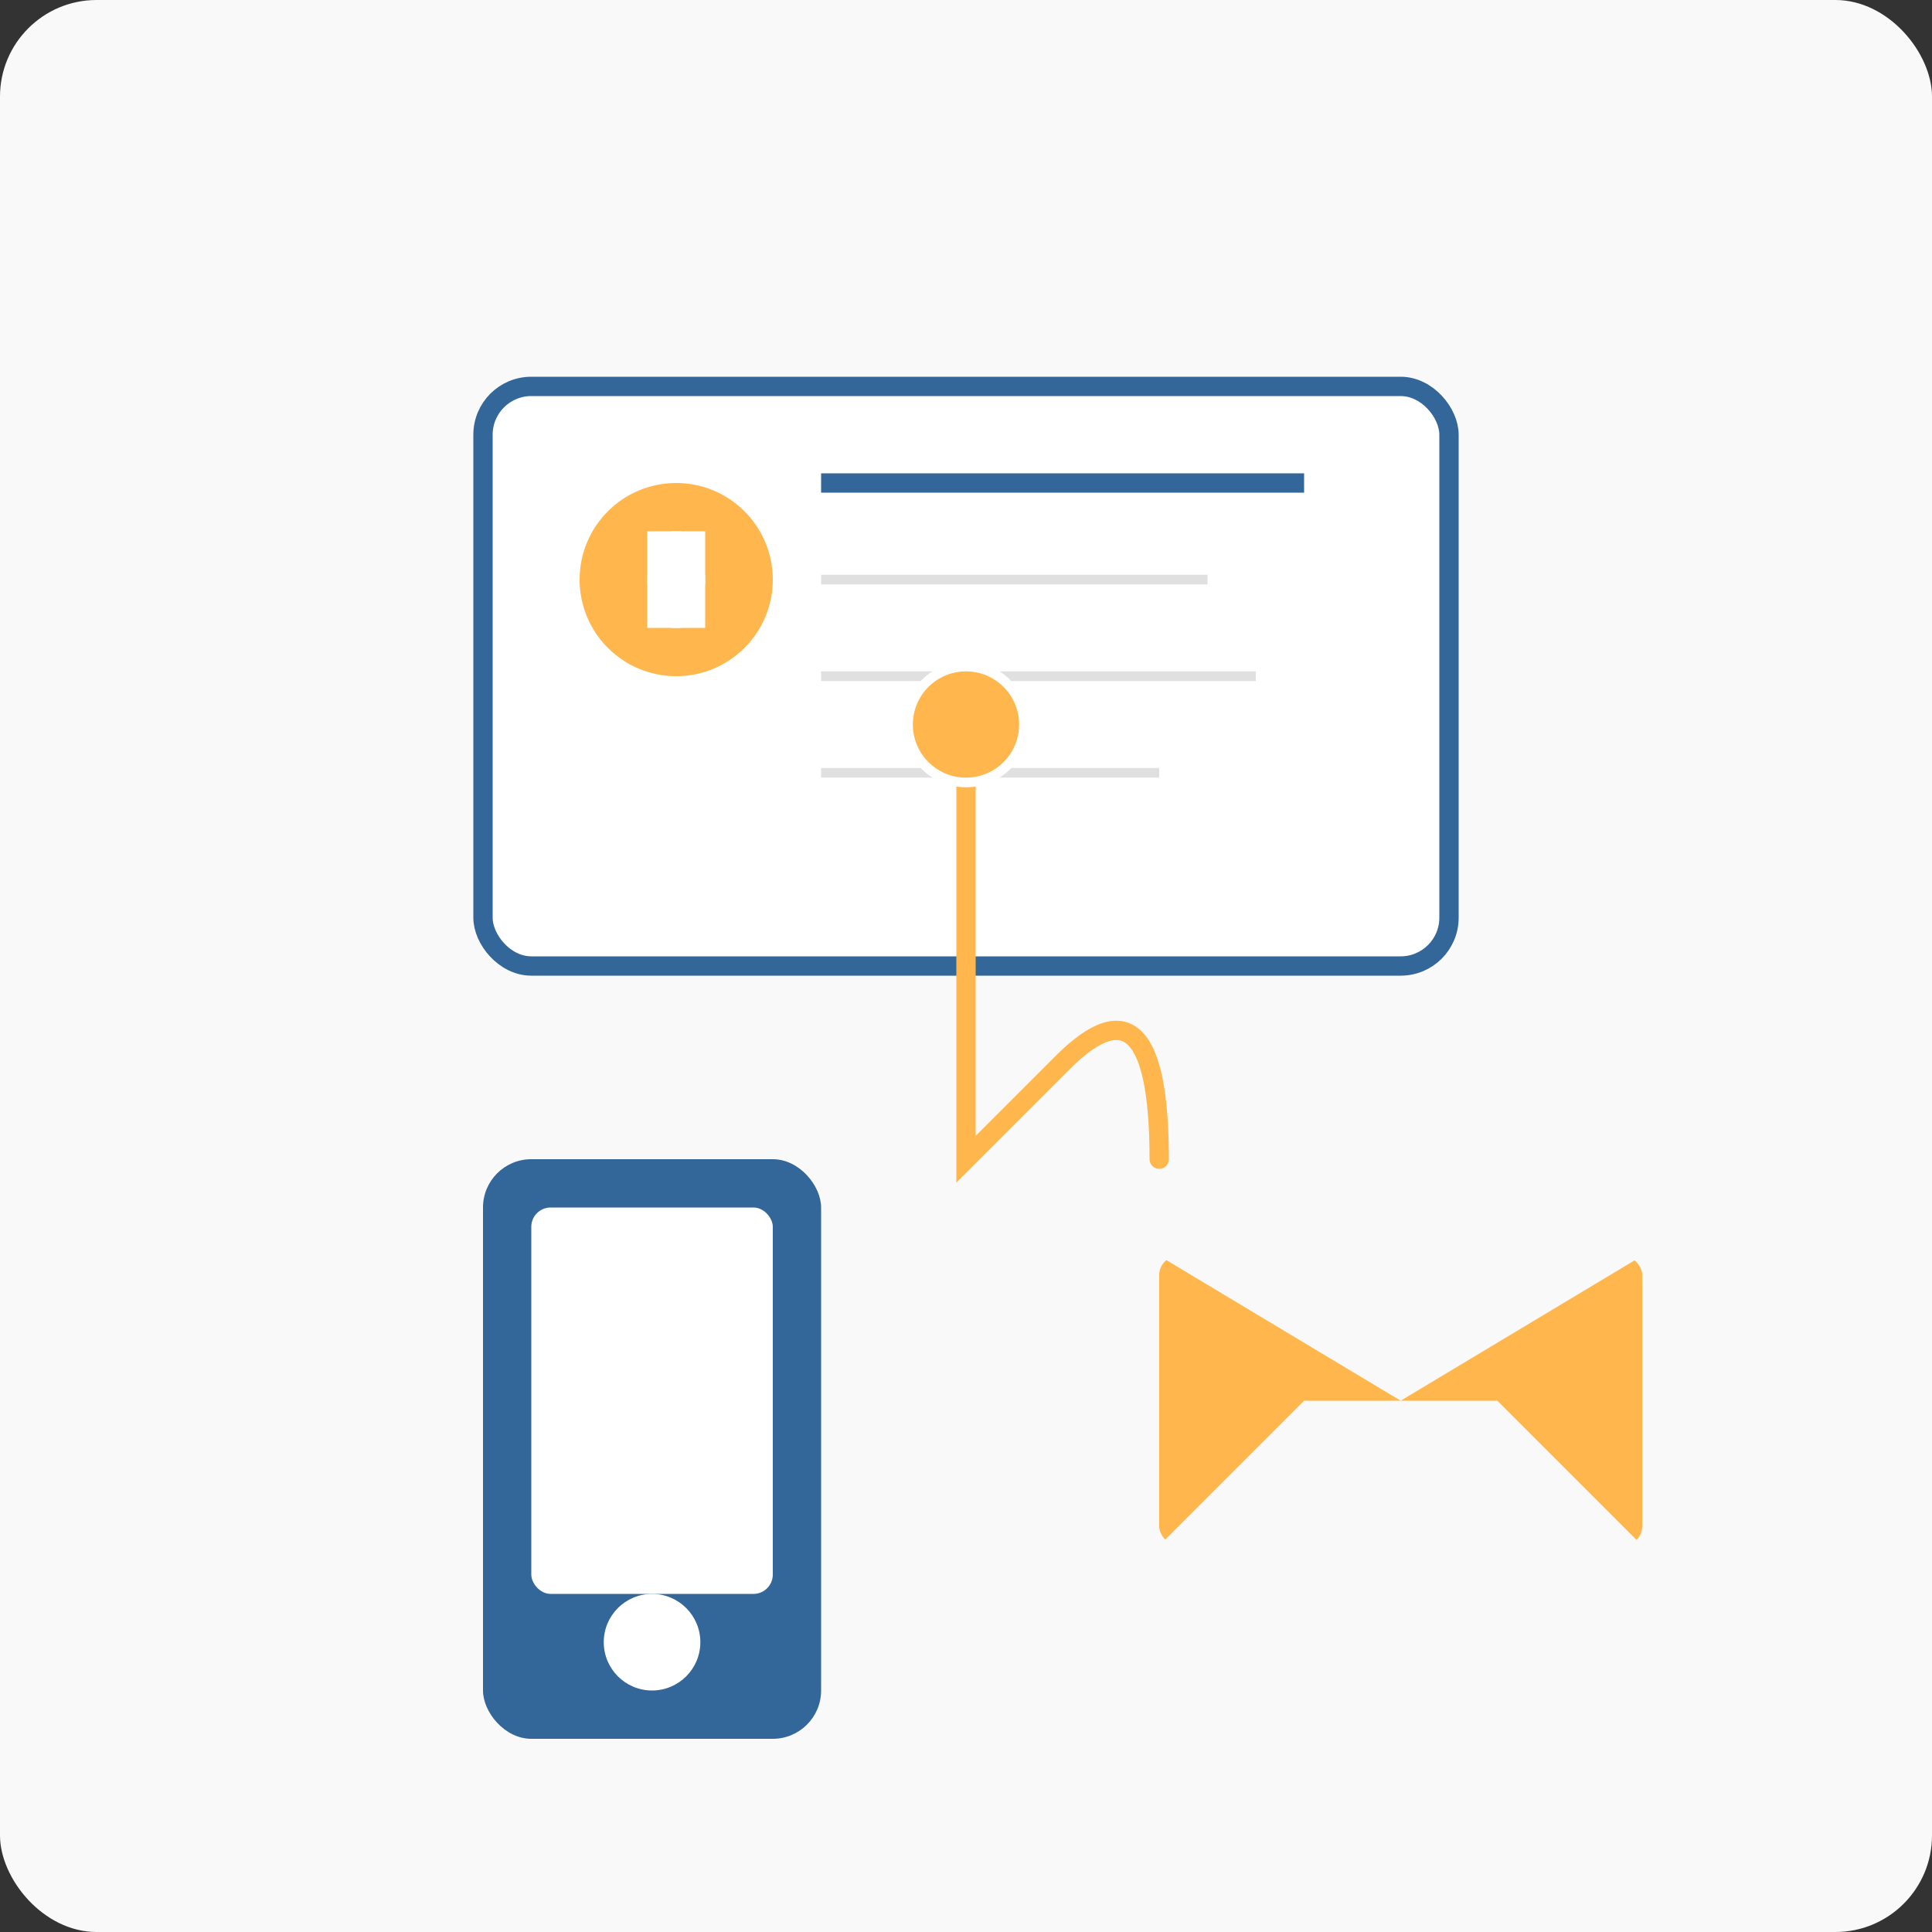
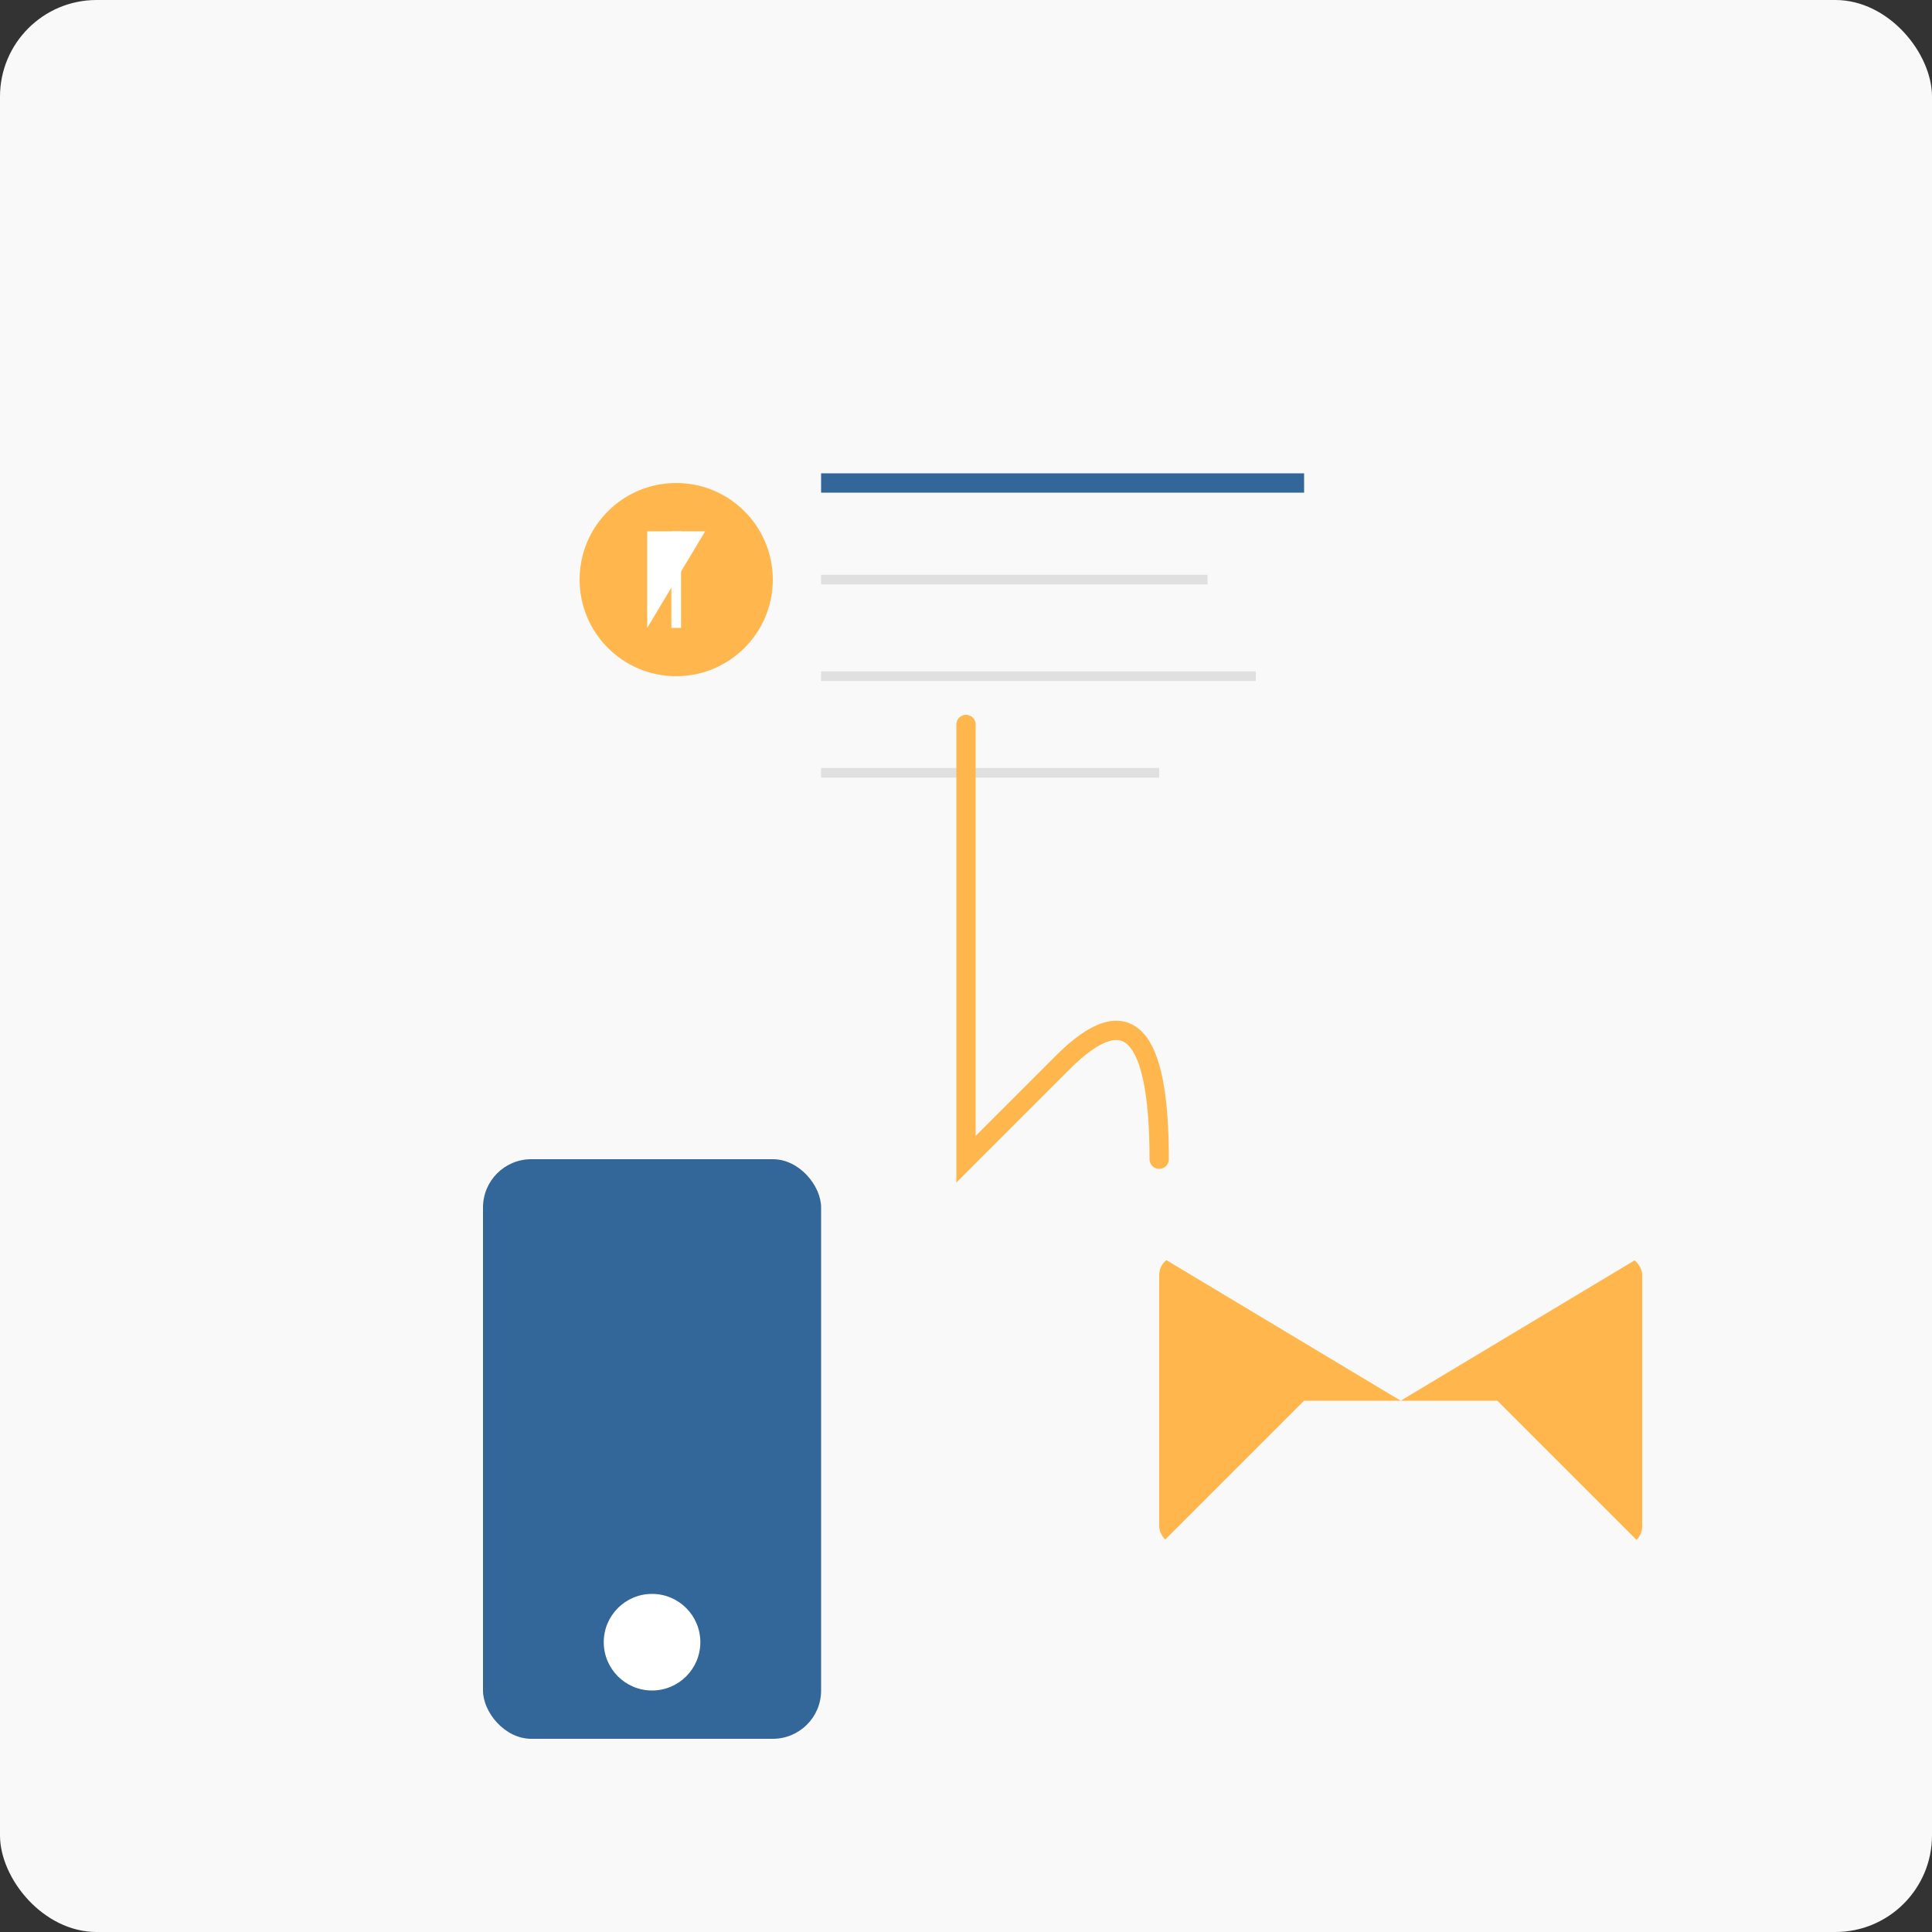
<svg xmlns="http://www.w3.org/2000/svg" viewBox="0 0 200 200">
  <rect x="0" y="0" width="200" height="200" fill="#333333" stroke="none" />
  <rect width="200" height="200" fill="#f9f9f9" rx="10" ry="10" />
-   <rect x="50" y="40" width="100" height="60" fill="white" stroke="#336699" stroke-width="2" rx="5" ry="5" />
  <circle cx="70" cy="60" r="10" fill="#ffb74d" />
-   <path d="M67 55 L73 55 L73 65 L67 65 Z" fill="#ffffff" />
+   <path d="M67 55 L73 55 L67 65 Z" fill="#ffffff" />
  <path d="M70 55 L70 65" stroke="#ffffff" stroke-width="1" />
-   <path d="M67 60 L73 60" stroke="#ffffff" stroke-width="1" />
  <line x1="85" y1="50" x2="135" y2="50" stroke="#336699" stroke-width="2" />
  <line x1="85" y1="60" x2="125" y2="60" stroke="#e0e0e0" stroke-width="1" />
  <line x1="85" y1="70" x2="130" y2="70" stroke="#e0e0e0" stroke-width="1" />
  <line x1="85" y1="80" x2="120" y2="80" stroke="#e0e0e0" stroke-width="1" />
  <rect x="50" y="120" width="35" height="60" fill="#336699" rx="5" ry="5" />
-   <rect x="55" y="125" width="25" height="40" fill="#ffffff" rx="2" ry="2" />
  <circle cx="67.5" cy="170" r="5" fill="#ffffff" />
  <rect x="120" y="130" width="50" height="30" fill="#ffb74d" rx="2" ry="2" />
  <polygon points="120,130 145,145 170,130" fill="#f9f9f9" />
  <polyline points="120,160 135,145 155,145 170,160" fill="#f9f9f9" />
  <path d="M100,75 L100,120 Q100,120 110,110 T120,120" fill="none" stroke="#ffb74d" stroke-width="2" stroke-linecap="round" />
-   <circle cx="100" cy="75" r="6" fill="#ffb74d" stroke="#ffffff" stroke-width="1" />
</svg>